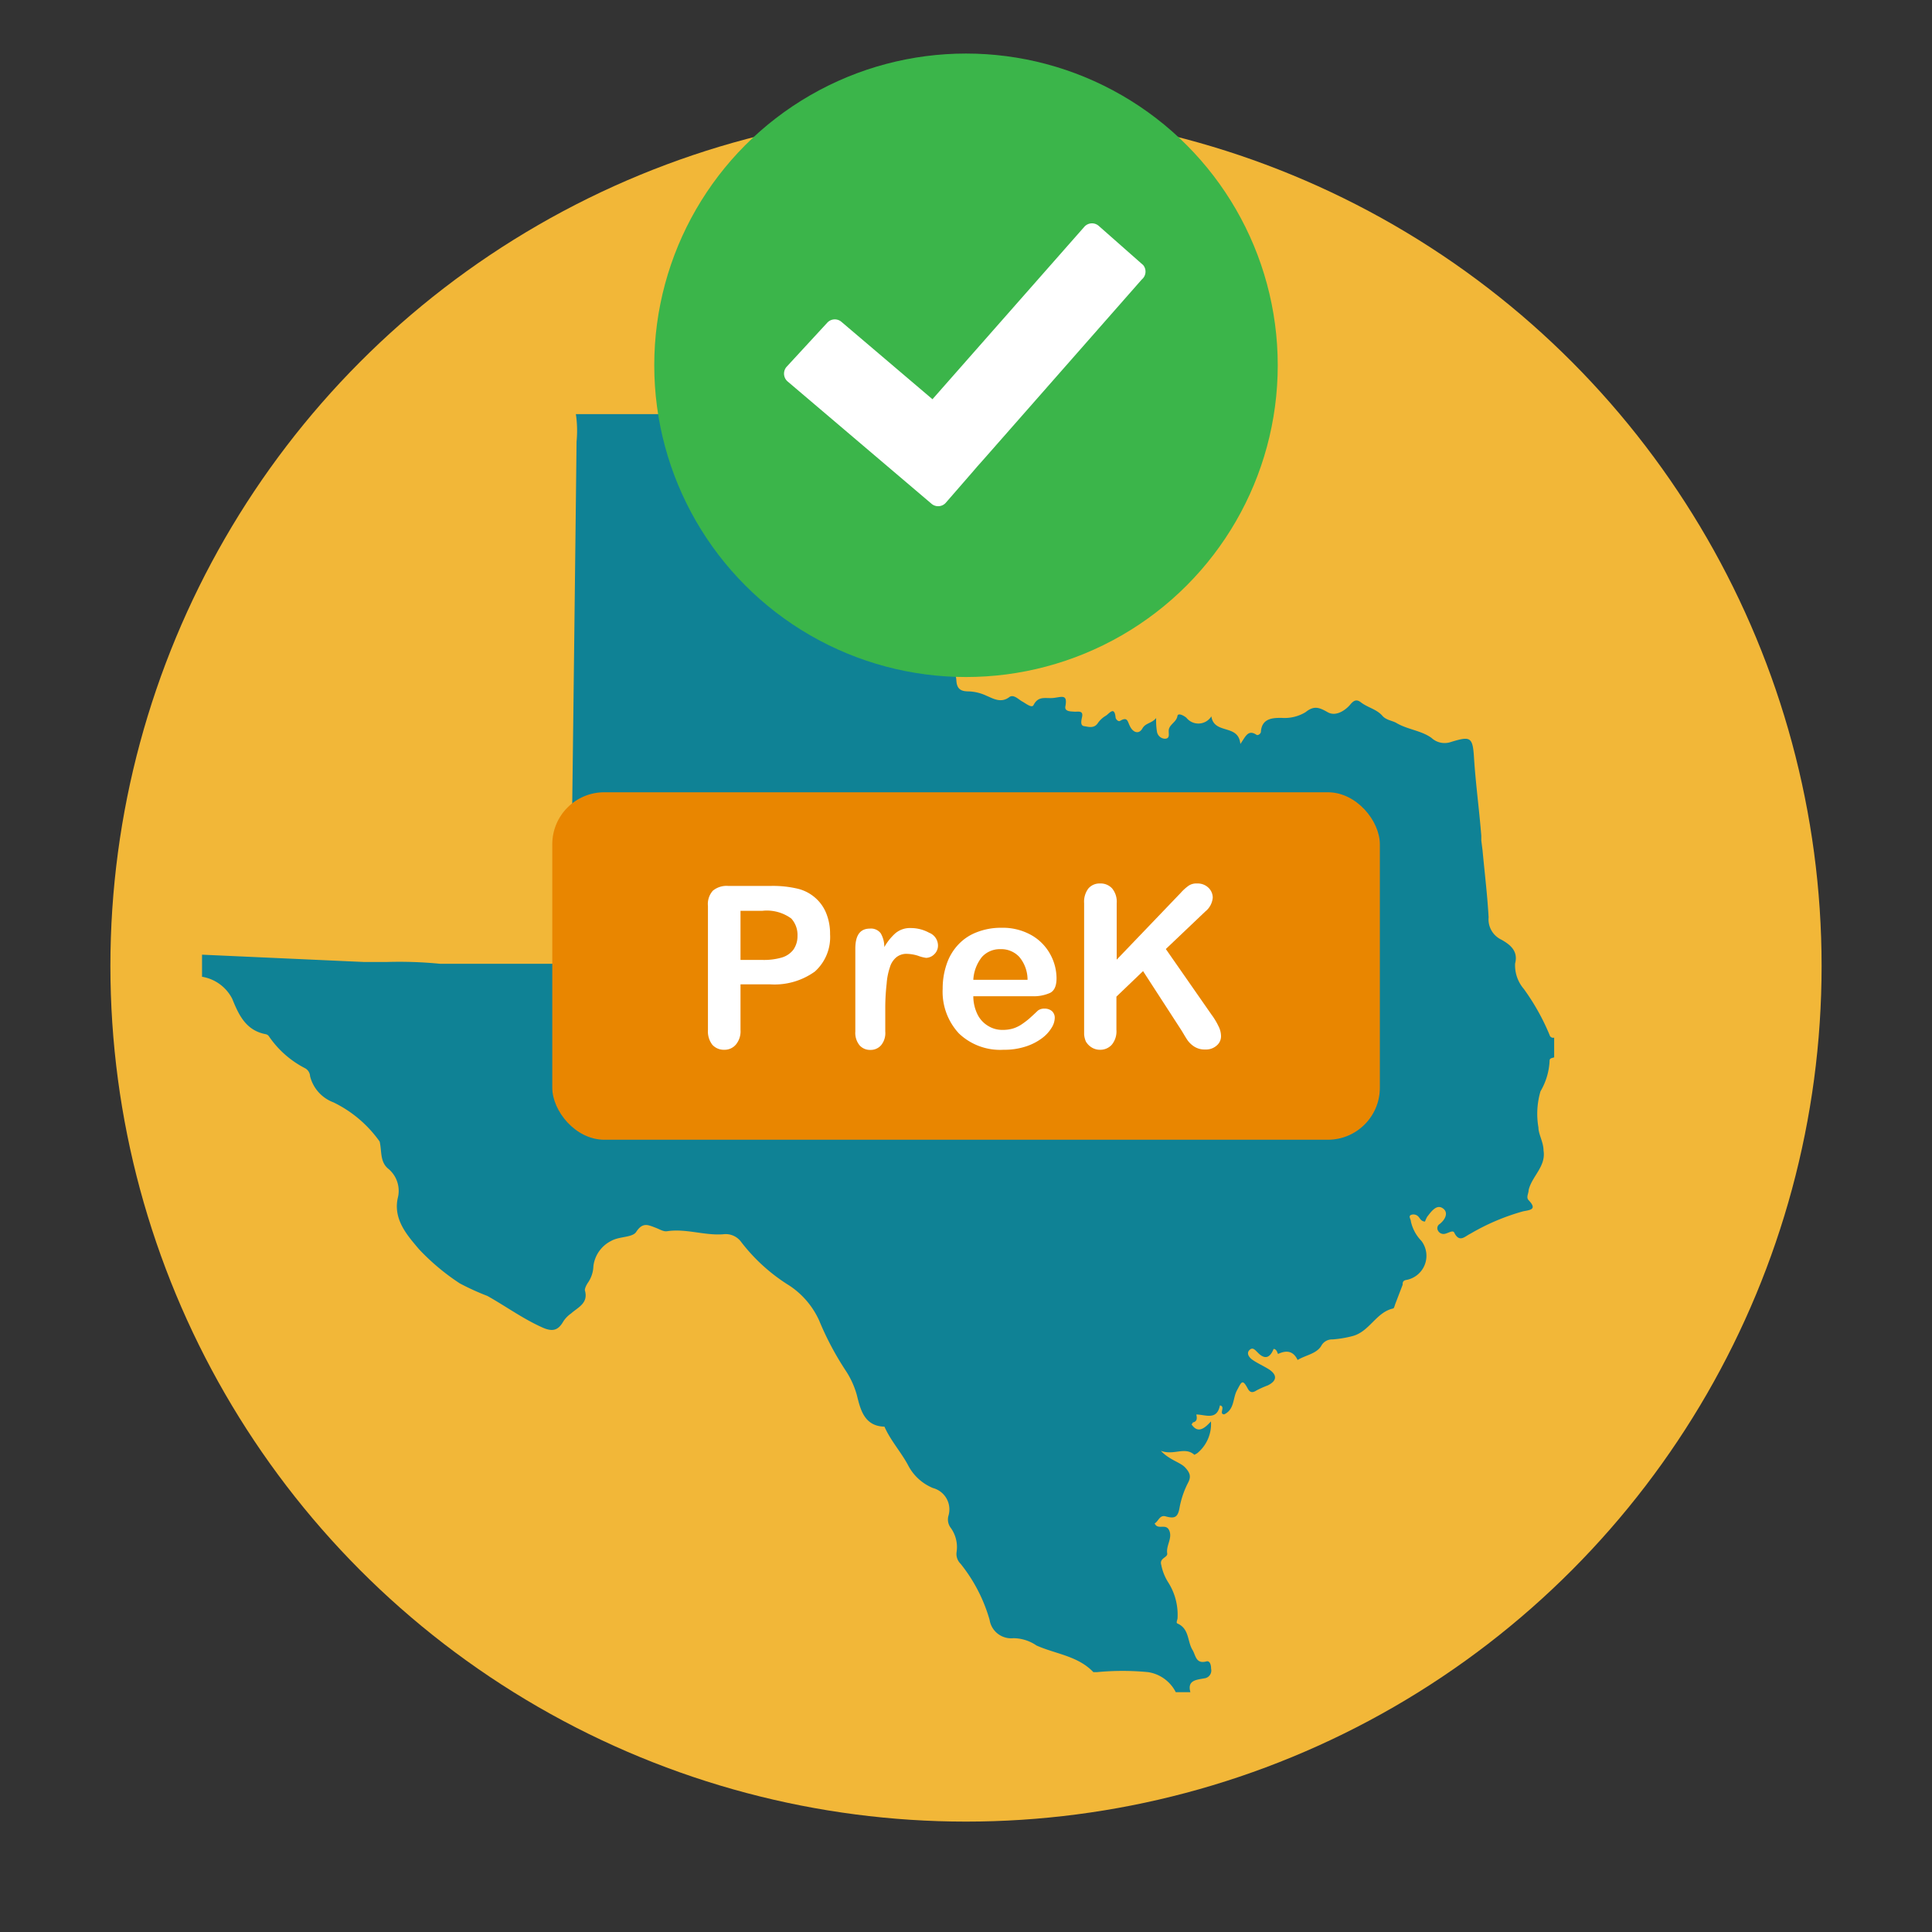
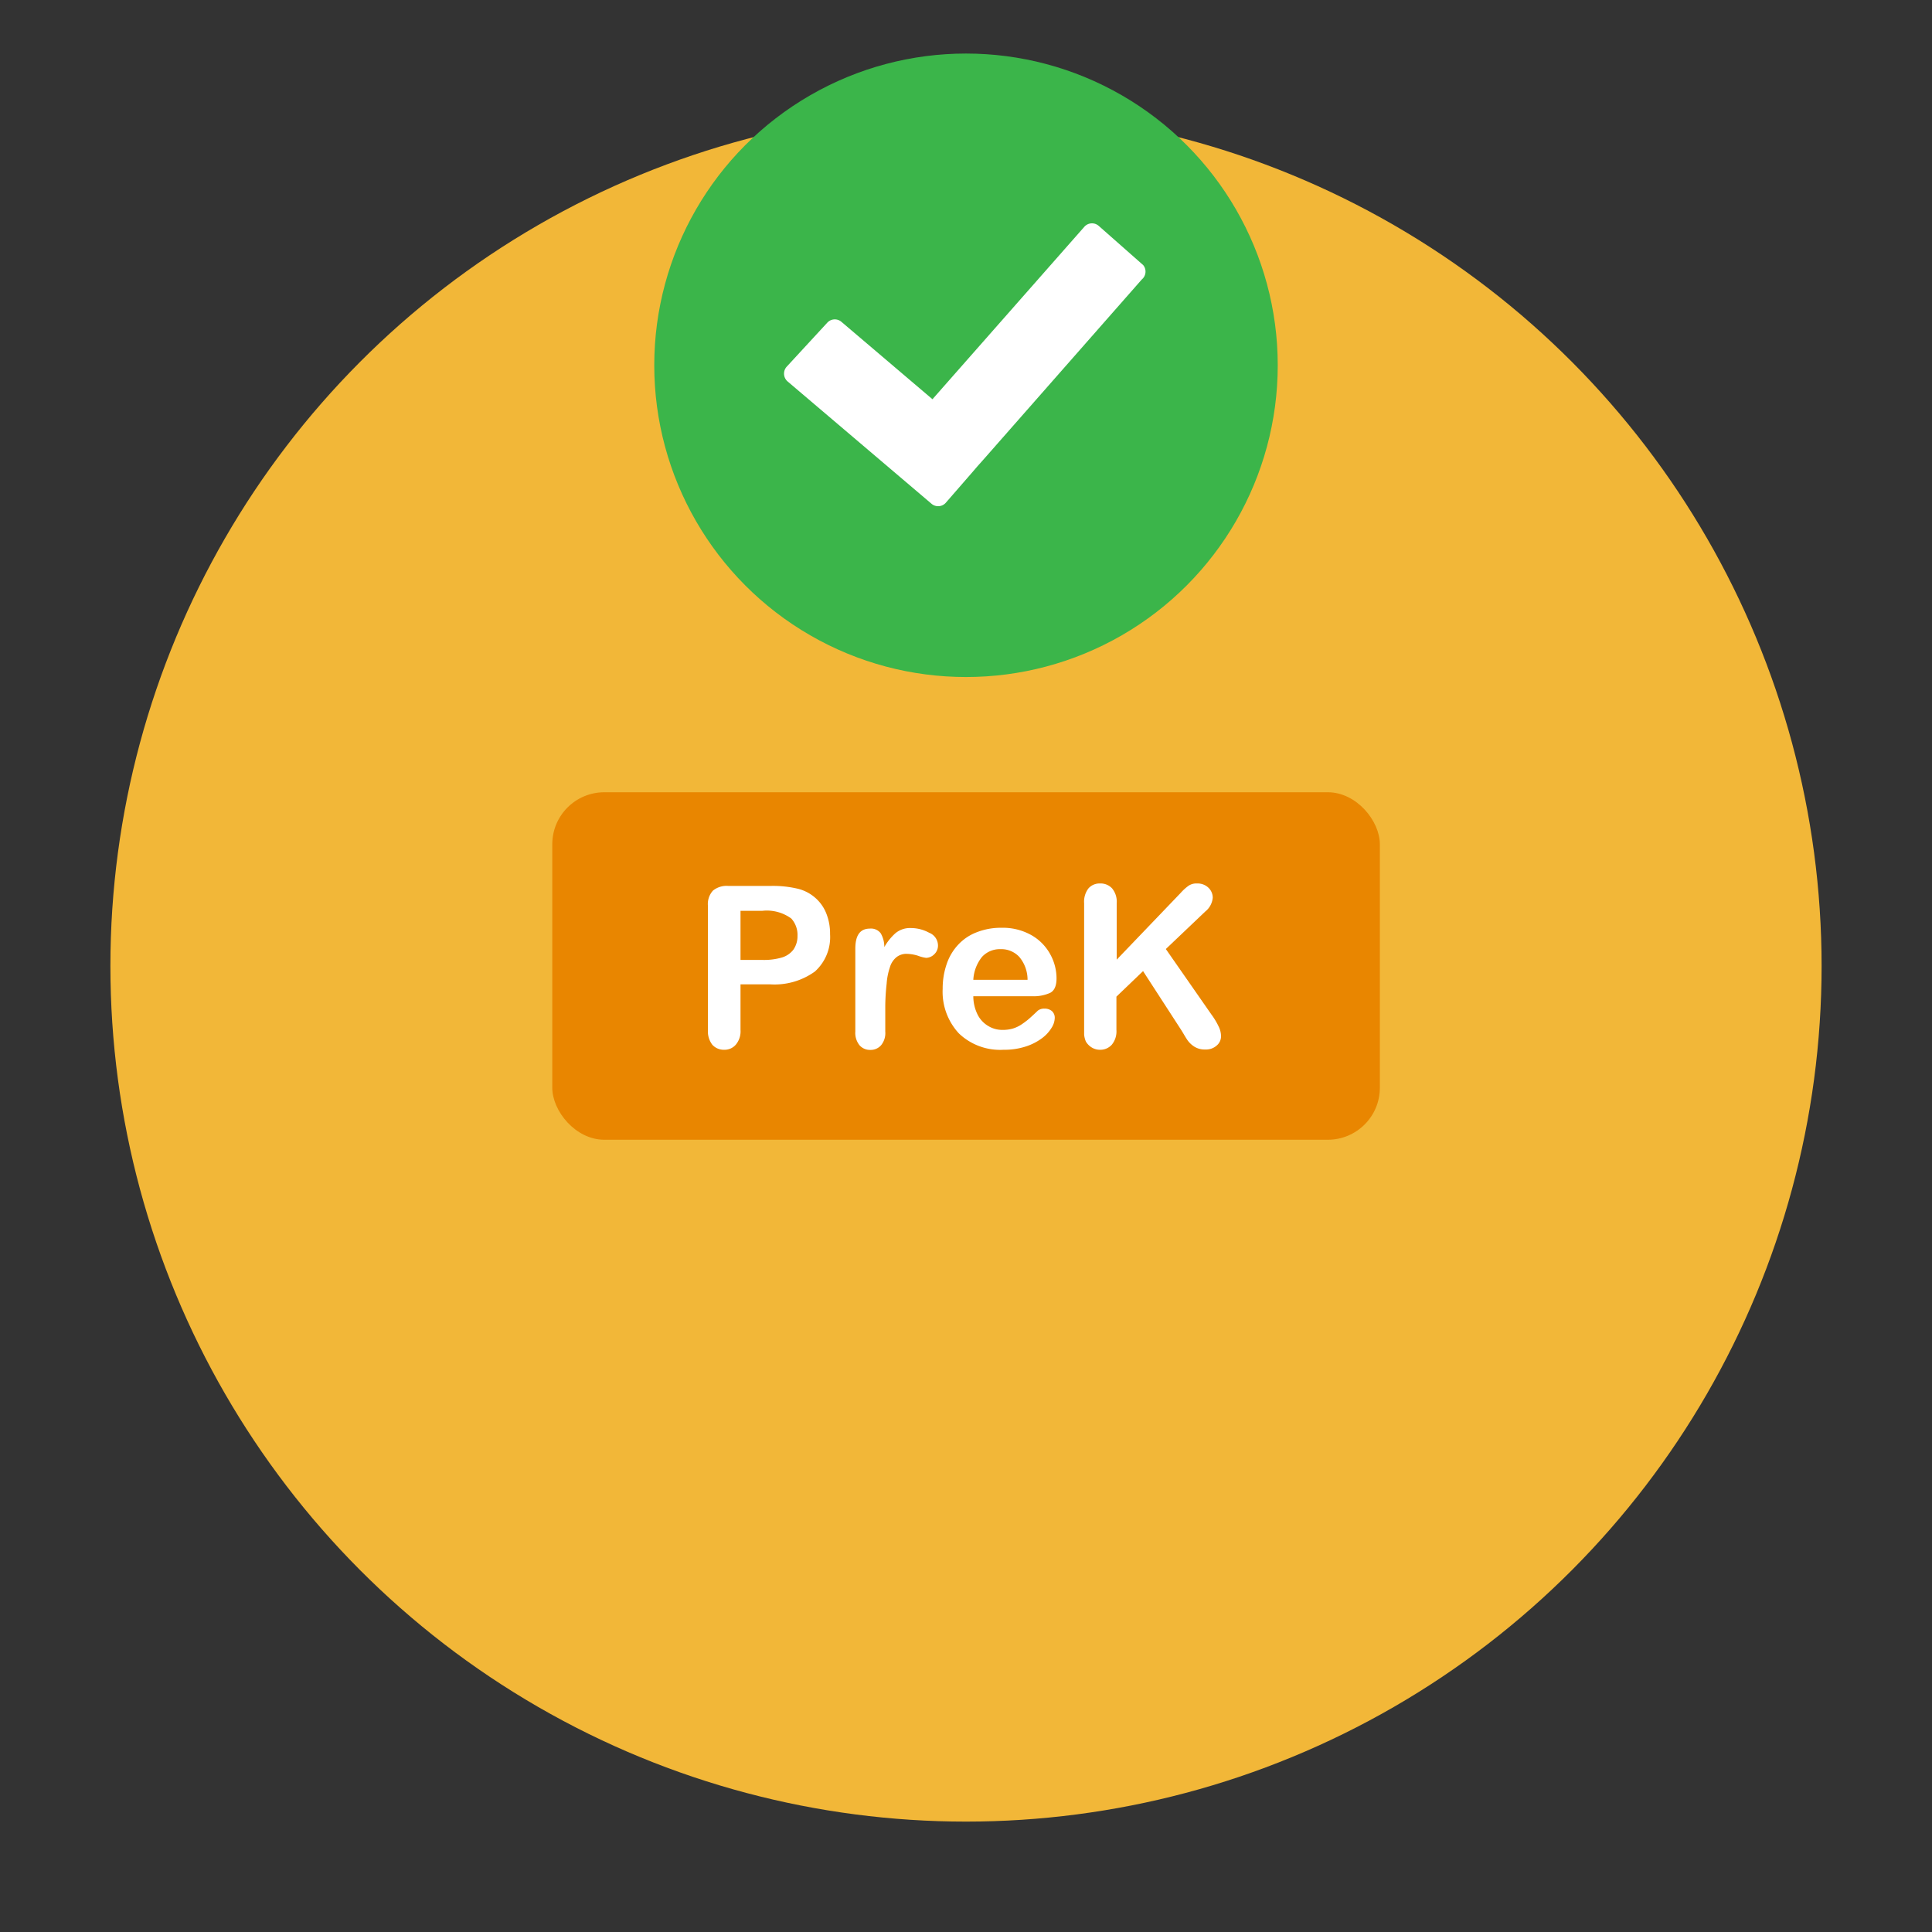
<svg xmlns="http://www.w3.org/2000/svg" id="aaa8cb68-13d8-4ef7-9a90-f3cd437d15e9" data-name="neo" width="140" height="140" viewBox="0 0 140 140">
  <rect x="0" y="0" width="140" height="140" fill="#333333" stroke="none" />
  <circle cx="70" cy="70" r="62" style="fill:#f2b738" />
-   <path d="M112.29,75a16.33,16.33,0,0,0-1.87-3.34,2.63,2.63,0,0,1-.63-1.84c.25-.93-.41-1.4-1-1.73a1.63,1.63,0,0,1-.92-1.62c-.09-1.62-.29-3.24-.44-4.86l-.09-.7c0-.12,0-.24,0-.35-.15-1.9-.41-3.78-.53-5.68-.09-1.5-.28-1.53-1.65-1.12a1.4,1.4,0,0,1-1.43-.29c-.75-.54-1.73-.6-2.54-1.08-.29-.17-.72-.2-1-.5-.42-.5-1.08-.61-1.58-1-.29-.22-.49-.17-.77.17s-1,.91-1.63.55-1-.49-1.61,0a2.93,2.93,0,0,1-1.73.41c-.59,0-1.43,0-1.5,1,0,.14-.21.31-.33.22-.61-.4-.78.14-1.16.67-.13-1.48-1.9-.66-2.1-2a1.11,1.11,0,0,1-1.81.1c-.22-.18-.61-.37-.65-.12-.08.48-.67.62-.63,1.13,0,.21.08.52-.3.51a.61.61,0,0,1-.55-.5,4.91,4.91,0,0,1-.06-1c-.32.4-.76.34-1,.76s-.63.31-.86-.09-.18-.8-.76-.46c-.12.07-.3-.11-.32-.24-.08-.86-.45-.3-.7-.14a1.84,1.84,0,0,0-.58.53c-.28.43-.71.27-1,.23s-.21-.39-.15-.66c.11-.51-.31-.37-.56-.39s-.72,0-.65-.38c.17-.88-.22-.7-.81-.62s-1.13-.2-1.5.53c-.13.23-.56-.13-.82-.27s-.62-.55-.94-.31c-.61.46-1.19.08-1.64-.1a3.28,3.28,0,0,0-1.31-.32c-.6,0-.85-.21-.88-.82s-.5-.88-1-1.11-.32.57-.94.38c-.1,0-.22-.55-.73-.38-1.25.44-1.38.39-2-.7-.2-.34-.32-.7-.85-.39-.22.13-.36-.09-.34-.34s0-.71,0-1.07l-.21-15.66H41.73A8.23,8.23,0,0,1,41.78,32q-.16,14.15-.34,28.28c0,.26,0,.53,0,.79l-.12,8.51c-.24.26-.57.19-.87.26h-5.7l-2.85,0A30.15,30.15,0,0,0,28,69.71l-1.6,0-11.76-.53v1.6a3,3,0,0,1,2.19,1.6c.48,1.19,1,2.29,2.42,2.56a.38.38,0,0,1,.22.13,7.09,7.09,0,0,0,2.64,2.34.7.7,0,0,1,.36.58,2.73,2.73,0,0,0,1.69,1.89,8.79,8.79,0,0,1,3.35,2.84c.17.7,0,1.49.66,2a2.08,2.08,0,0,1,.65,2.11c-.34,1.58.76,2.76,1.54,3.69A16.27,16.27,0,0,0,33.32,93a18.27,18.27,0,0,0,2,.91c1.32.74,2.54,1.63,3.93,2.26.81.38,1.21.22,1.58-.43a2.1,2.1,0,0,1,.55-.56c.5-.45,1.28-.74,1-1.69,0-.15.12-.39.23-.55A2.23,2.23,0,0,0,43,91.75a2.36,2.36,0,0,1,1.29-1.83c.6-.34,1.53-.23,1.81-.65.47-.72.86-.51,1.39-.31.28.1.58.3.84.26,1.38-.21,2.7.32,4.07.22a1.39,1.39,0,0,1,1.31.56,13.09,13.09,0,0,0,3.51,3.17,6,6,0,0,1,2.14,2.52,21.44,21.44,0,0,0,1.91,3.61,6.23,6.23,0,0,1,.82,1.79c.25,1,.52,2.26,2,2.29.44,1,1.18,1.81,1.7,2.77a3.54,3.54,0,0,0,1.82,1.68,1.6,1.6,0,0,1,1.12,2,1,1,0,0,0,.14.85,2.38,2.38,0,0,1,.45,1.77,1,1,0,0,0,.29.87,11.56,11.56,0,0,1,2.1,4.06,1.58,1.58,0,0,0,1.72,1.33,3,3,0,0,1,1.68.53c1.39.62,3,.75,4.12,1.93,0,0,.17,0,.26,0a19.16,19.16,0,0,1,3.71,0,2.71,2.71,0,0,1,2,1.45h1.06c-.24-.86.42-.89,1-1a.57.57,0,0,0,.5-.7c0-.24-.07-.59-.33-.53-.76.21-.78-.41-1-.8-.4-.62-.23-1.56-1.1-1.94-.14-.06,0-.26,0-.4a4.37,4.37,0,0,0-.68-2.59,3.65,3.65,0,0,1-.5-1.26c-.16-.51.49-.53.43-.84-.09-.57.39-1.09.15-1.65s-.83,0-1.06-.52c.27-.13.35-.63.79-.51.62.17.87.1,1-.54a6.47,6.47,0,0,1,.65-1.93c.21-.42.12-.69-.23-1.07s-1.14-.54-1.76-1.21c.94.36,1.73-.33,2.43.29,0,0,.13-.07.2-.11a2.73,2.73,0,0,0,1-2.31c-.57.64-1,.82-1.41.21a.2.2,0,0,0,.09-.13c.35-.08.31-.33.26-.58.65,0,1.49.46,1.71-.66.44.08-.11.63.31.65.76-.36.61-1.17.93-1.75s.38-.86.77-.13c.17.32.36.33.65.14a7.38,7.38,0,0,1,.81-.36c.67-.33.7-.76.07-1.17-.4-.25-.84-.44-1.22-.71-.2-.15-.42-.44-.18-.68s.41,0,.59.17c.52.55.9.4,1.16-.25.25,0,.29.38.33.36.62-.29,1.1-.21,1.41.44.57-.35,1.34-.44,1.7-1a.88.88,0,0,1,.82-.49A8,8,0,0,0,98,96.82c1.24-.32,1.71-1.72,2.94-2,.09,0,.13-.25.19-.39l.51-1.33c0-.14,0-.31.27-.35A1.78,1.78,0,0,0,103,89.92a2.93,2.93,0,0,1-.76-1.4c0-.17-.2-.38,0-.48a.49.49,0,0,1,.56.14c.11.13.18.32.46.34a2.14,2.14,0,0,1,.16-.35c.29-.37.67-.92,1.12-.62s.2.82-.22,1.15a.35.35,0,0,0-.12.47.45.45,0,0,0,.53.23c.22-.05.56-.28.65-.08.38.77.78.26,1.17.08a16,16,0,0,1,3.81-1.62c.47-.1,1.08-.11.41-.81-.2-.21,0-.47,0-.73.23-1,1.27-1.71,1.08-2.87,0-.6-.37-1.18-.37-1.67a5.79,5.79,0,0,1,.15-2.62,4.78,4.78,0,0,0,.66-2.23c0-.18.2-.18.33-.23V75.19A.26.26,0,0,1,112.29,75Z" style="fill:#0f8295;fill-rule:evenodd" />
  <circle cx="70" cy="26.47" r="22.59" style="fill:#3bb54a" />
  <path d="M82.84,19.21l-3.22-2.84a.74.74,0,0,0-1.05.07l-11,12.49-6.61-5.62a.74.74,0,0,0-1,.06L57,26.58a.75.75,0,0,0,.06,1.05l10.46,8.89a.74.74,0,0,0,1-.07l2-2.3h0l.3-.35.49-.55v0l11.43-13A.74.74,0,0,0,82.84,19.21Z" style="fill:#fff" />
  <rect x="40.02" y="57.41" width="59.97" height="25.18" rx="3.77" style="fill:#e98600" />
  <path d="M55.82,71.33H53.66v3.3a1.5,1.5,0,0,1-.34,1.07,1.07,1.07,0,0,1-.84.37,1.12,1.12,0,0,1-.86-.36,1.58,1.58,0,0,1-.32-1.06v-9a1.45,1.45,0,0,1,.36-1.11,1.56,1.56,0,0,1,1.13-.34h3a7.78,7.78,0,0,1,2.06.21,3,3,0,0,1,1.24.66,2.93,2.93,0,0,1,.79,1.13,3.93,3.93,0,0,1,.27,1.5,3.35,3.35,0,0,1-1.1,2.7A5,5,0,0,1,55.82,71.33ZM55.25,66H53.66v3.56h1.59a4.63,4.63,0,0,0,1.39-.17,1.65,1.65,0,0,0,.85-.57,1.71,1.71,0,0,0,.3-1,1.77,1.77,0,0,0-.45-1.26A3,3,0,0,0,55.25,66Z" style="fill:#fff" />
  <path d="M64.15,72.94v1.81a1.38,1.38,0,0,1-.31,1,1,1,0,0,1-.78.33,1,1,0,0,1-.77-.33,1.42,1.42,0,0,1-.31-1v-6c0-1,.36-1.46,1.06-1.46a.88.88,0,0,1,.78.34,1.94,1.94,0,0,1,.26,1,4,4,0,0,1,.8-1A1.64,1.64,0,0,1,66,67.25a2.77,2.77,0,0,1,1.33.34,1,1,0,0,1,.64.91.86.86,0,0,1-.27.65.87.87,0,0,1-.59.26,2.62,2.62,0,0,1-.58-.15,2.87,2.87,0,0,0-.81-.14,1.15,1.15,0,0,0-.77.25,1.48,1.48,0,0,0-.47.74,4.66,4.66,0,0,0-.23,1.17A15.77,15.77,0,0,0,64.15,72.94Z" style="fill:#fff" />
  <path d="M74.77,72.19H70.53a3,3,0,0,0,.3,1.31,2,2,0,0,0,.77.84,1.94,1.94,0,0,0,1.06.29,2.6,2.6,0,0,0,.71-.09,2.38,2.38,0,0,0,.63-.29,6,6,0,0,0,.55-.41c.17-.15.39-.35.66-.61a.74.74,0,0,1,.48-.14.8.8,0,0,1,.54.18.65.65,0,0,1,.2.52,1.39,1.39,0,0,1-.23.69,2.65,2.65,0,0,1-.69.75,4,4,0,0,1-1.17.6,5,5,0,0,1-1.62.24,4.32,4.32,0,0,1-3.24-1.19,4.44,4.44,0,0,1-1.17-3.24,5.4,5.4,0,0,1,.29-1.78,3.84,3.84,0,0,1,.84-1.41,3.56,3.56,0,0,1,1.35-.9,4.78,4.78,0,0,1,1.78-.32,4.22,4.22,0,0,1,2.18.54,3.55,3.55,0,0,1,1.36,1.39,3.63,3.63,0,0,1,.45,1.73c0,.54-.15.9-.47,1.06A2.93,2.93,0,0,1,74.77,72.19ZM70.53,71h3.93a2.57,2.57,0,0,0-.6-1.66,1.78,1.78,0,0,0-1.37-.56,1.75,1.75,0,0,0-1.33.56A2.9,2.9,0,0,0,70.53,71Z" style="fill:#fff" />
  <path d="M80.92,65.45v4.09l4.63-4.83a3.52,3.52,0,0,1,.57-.52,1,1,0,0,1,.62-.17,1.13,1.13,0,0,1,.82.3,1,1,0,0,1,.32.73,1.44,1.44,0,0,1-.54,1l-2.86,2.72,3.3,4.74a5,5,0,0,1,.52.86,1.6,1.6,0,0,1,.18.72.87.87,0,0,1-.31.67,1.16,1.16,0,0,1-.83.29,1.4,1.4,0,0,1-.8-.21A1.75,1.75,0,0,1,86,75.3c-.15-.23-.27-.45-.39-.64l-2.78-4.29-1.93,1.85v2.41a1.52,1.52,0,0,1-.34,1.08,1.12,1.12,0,0,1-.86.36,1.13,1.13,0,0,1-.58-.16,1.26,1.26,0,0,1-.43-.43,1.59,1.59,0,0,1-.13-.52c0-.19,0-.47,0-.85V65.45a1.59,1.59,0,0,1,.31-1.07,1.07,1.07,0,0,1,.85-.36,1.12,1.12,0,0,1,.87.36A1.51,1.51,0,0,1,80.92,65.45Z" style="fill:#fff" />
</svg>